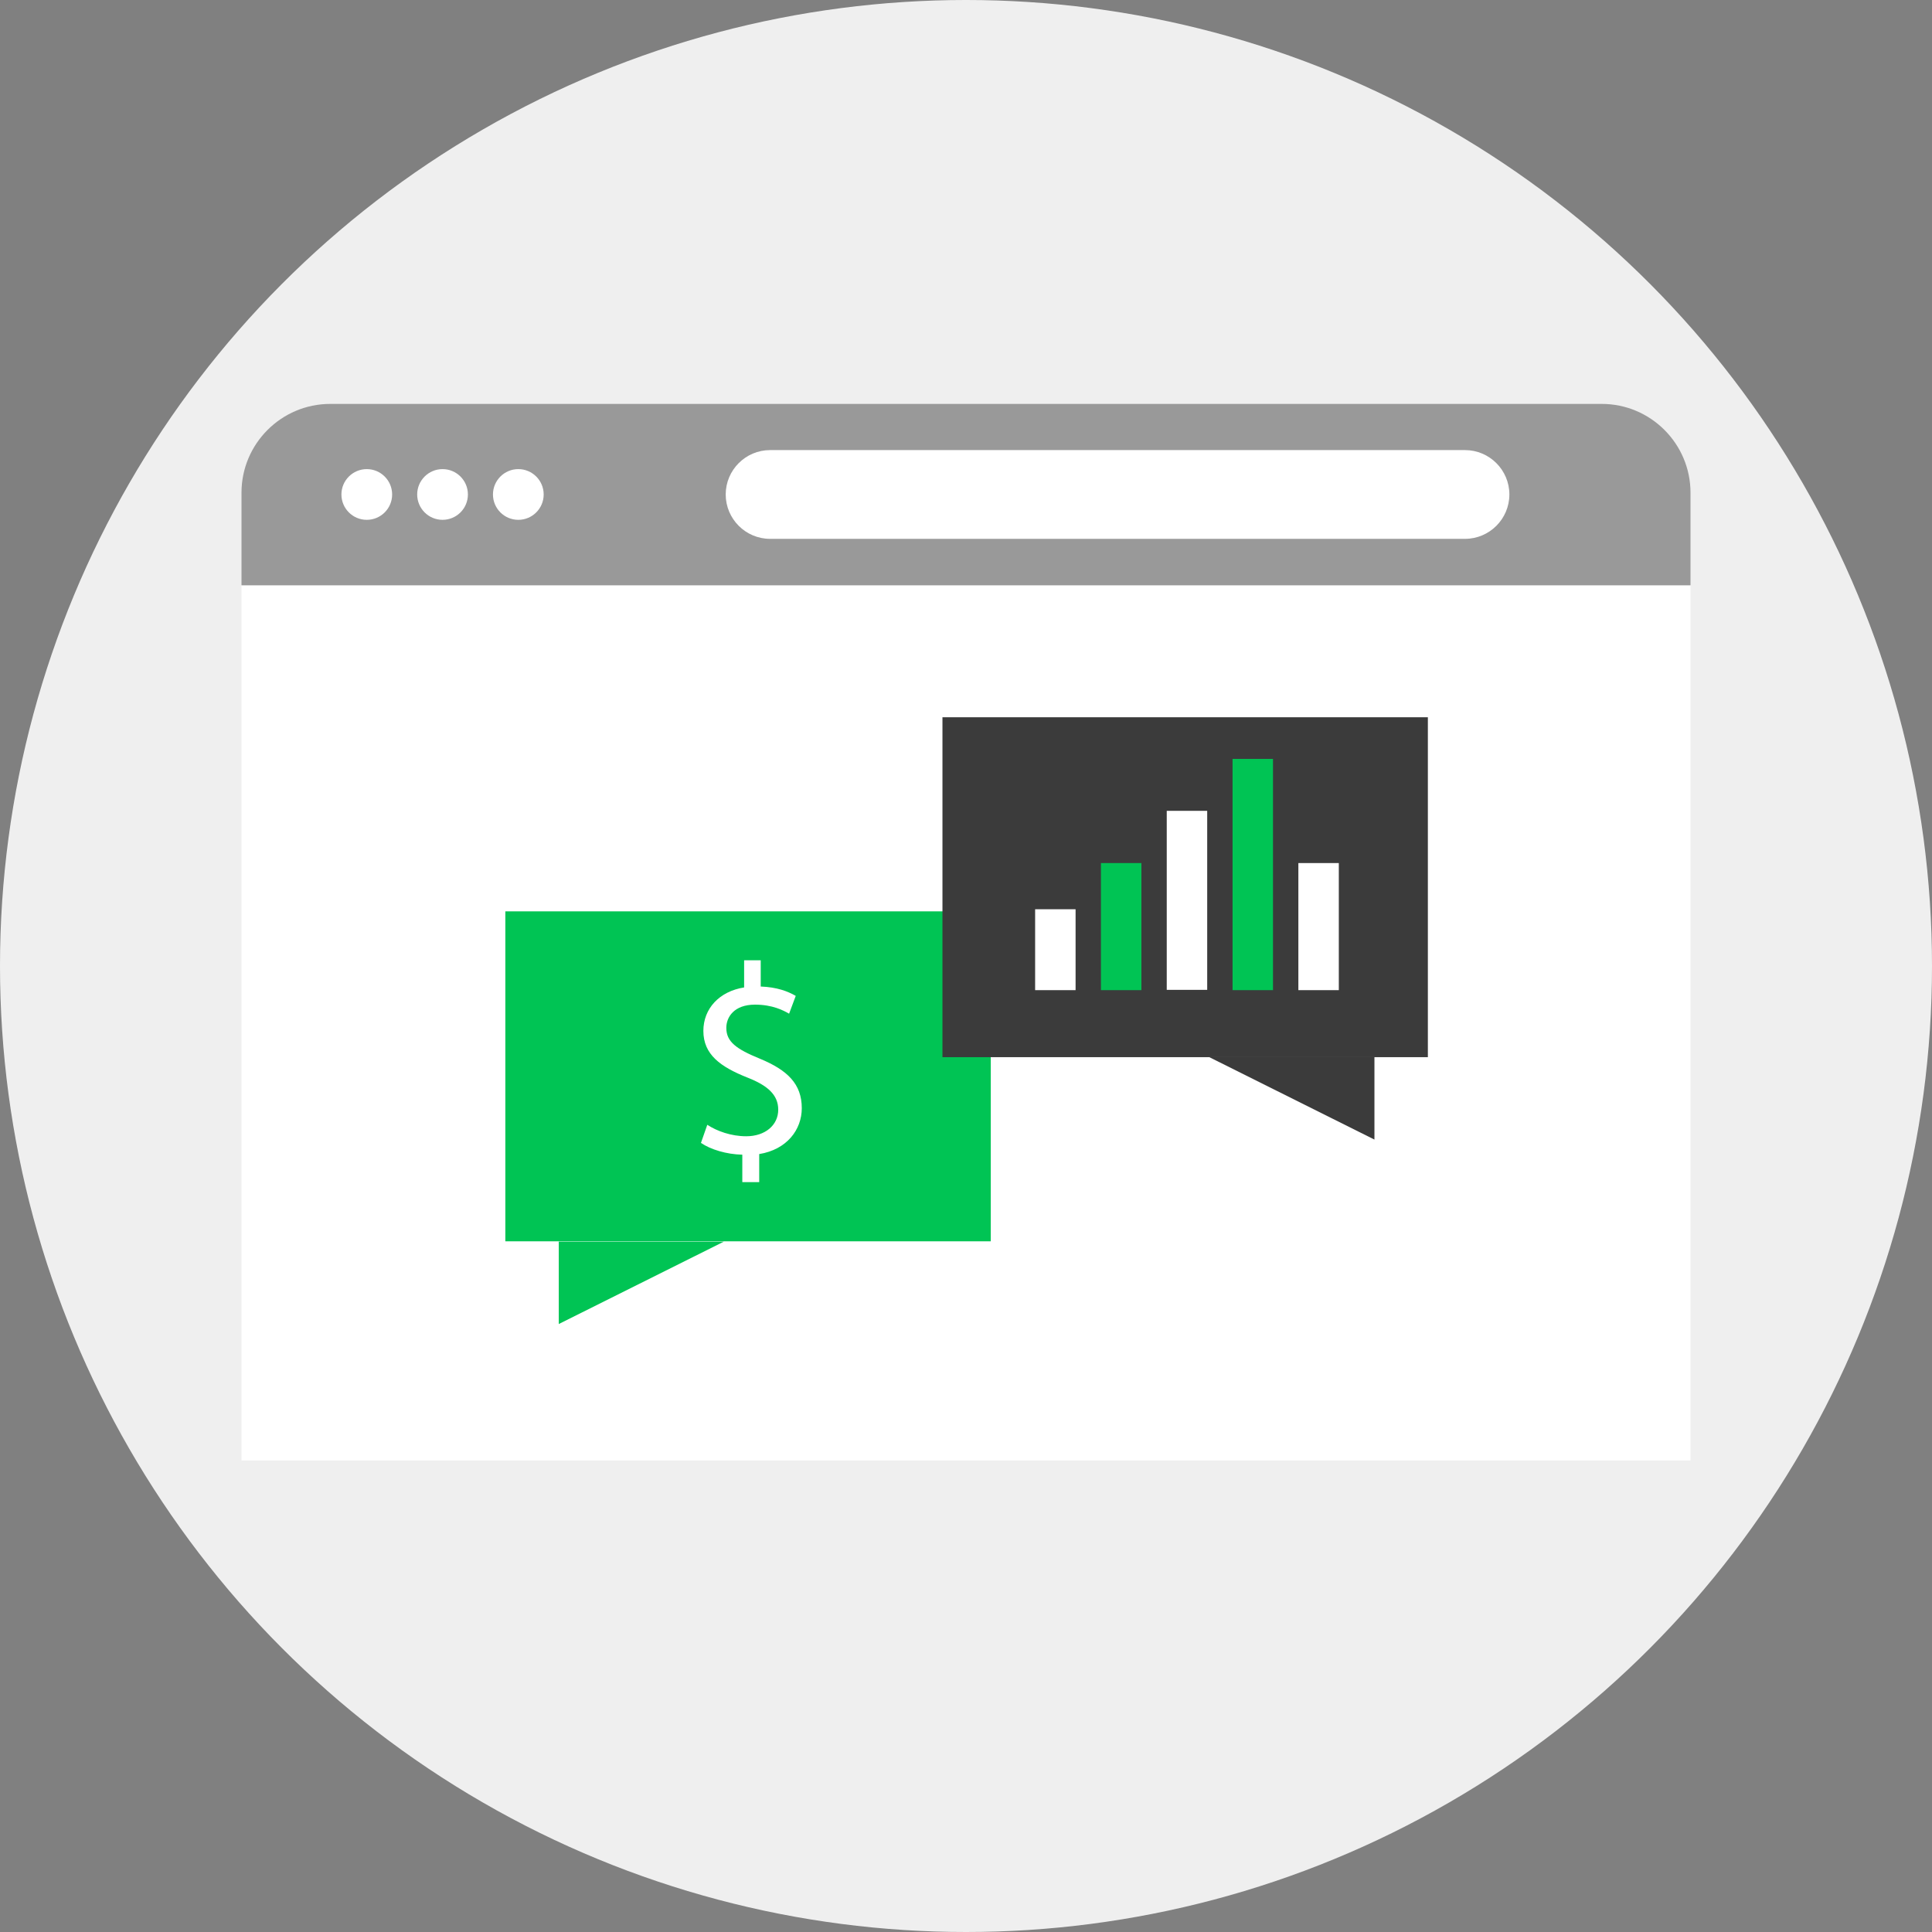
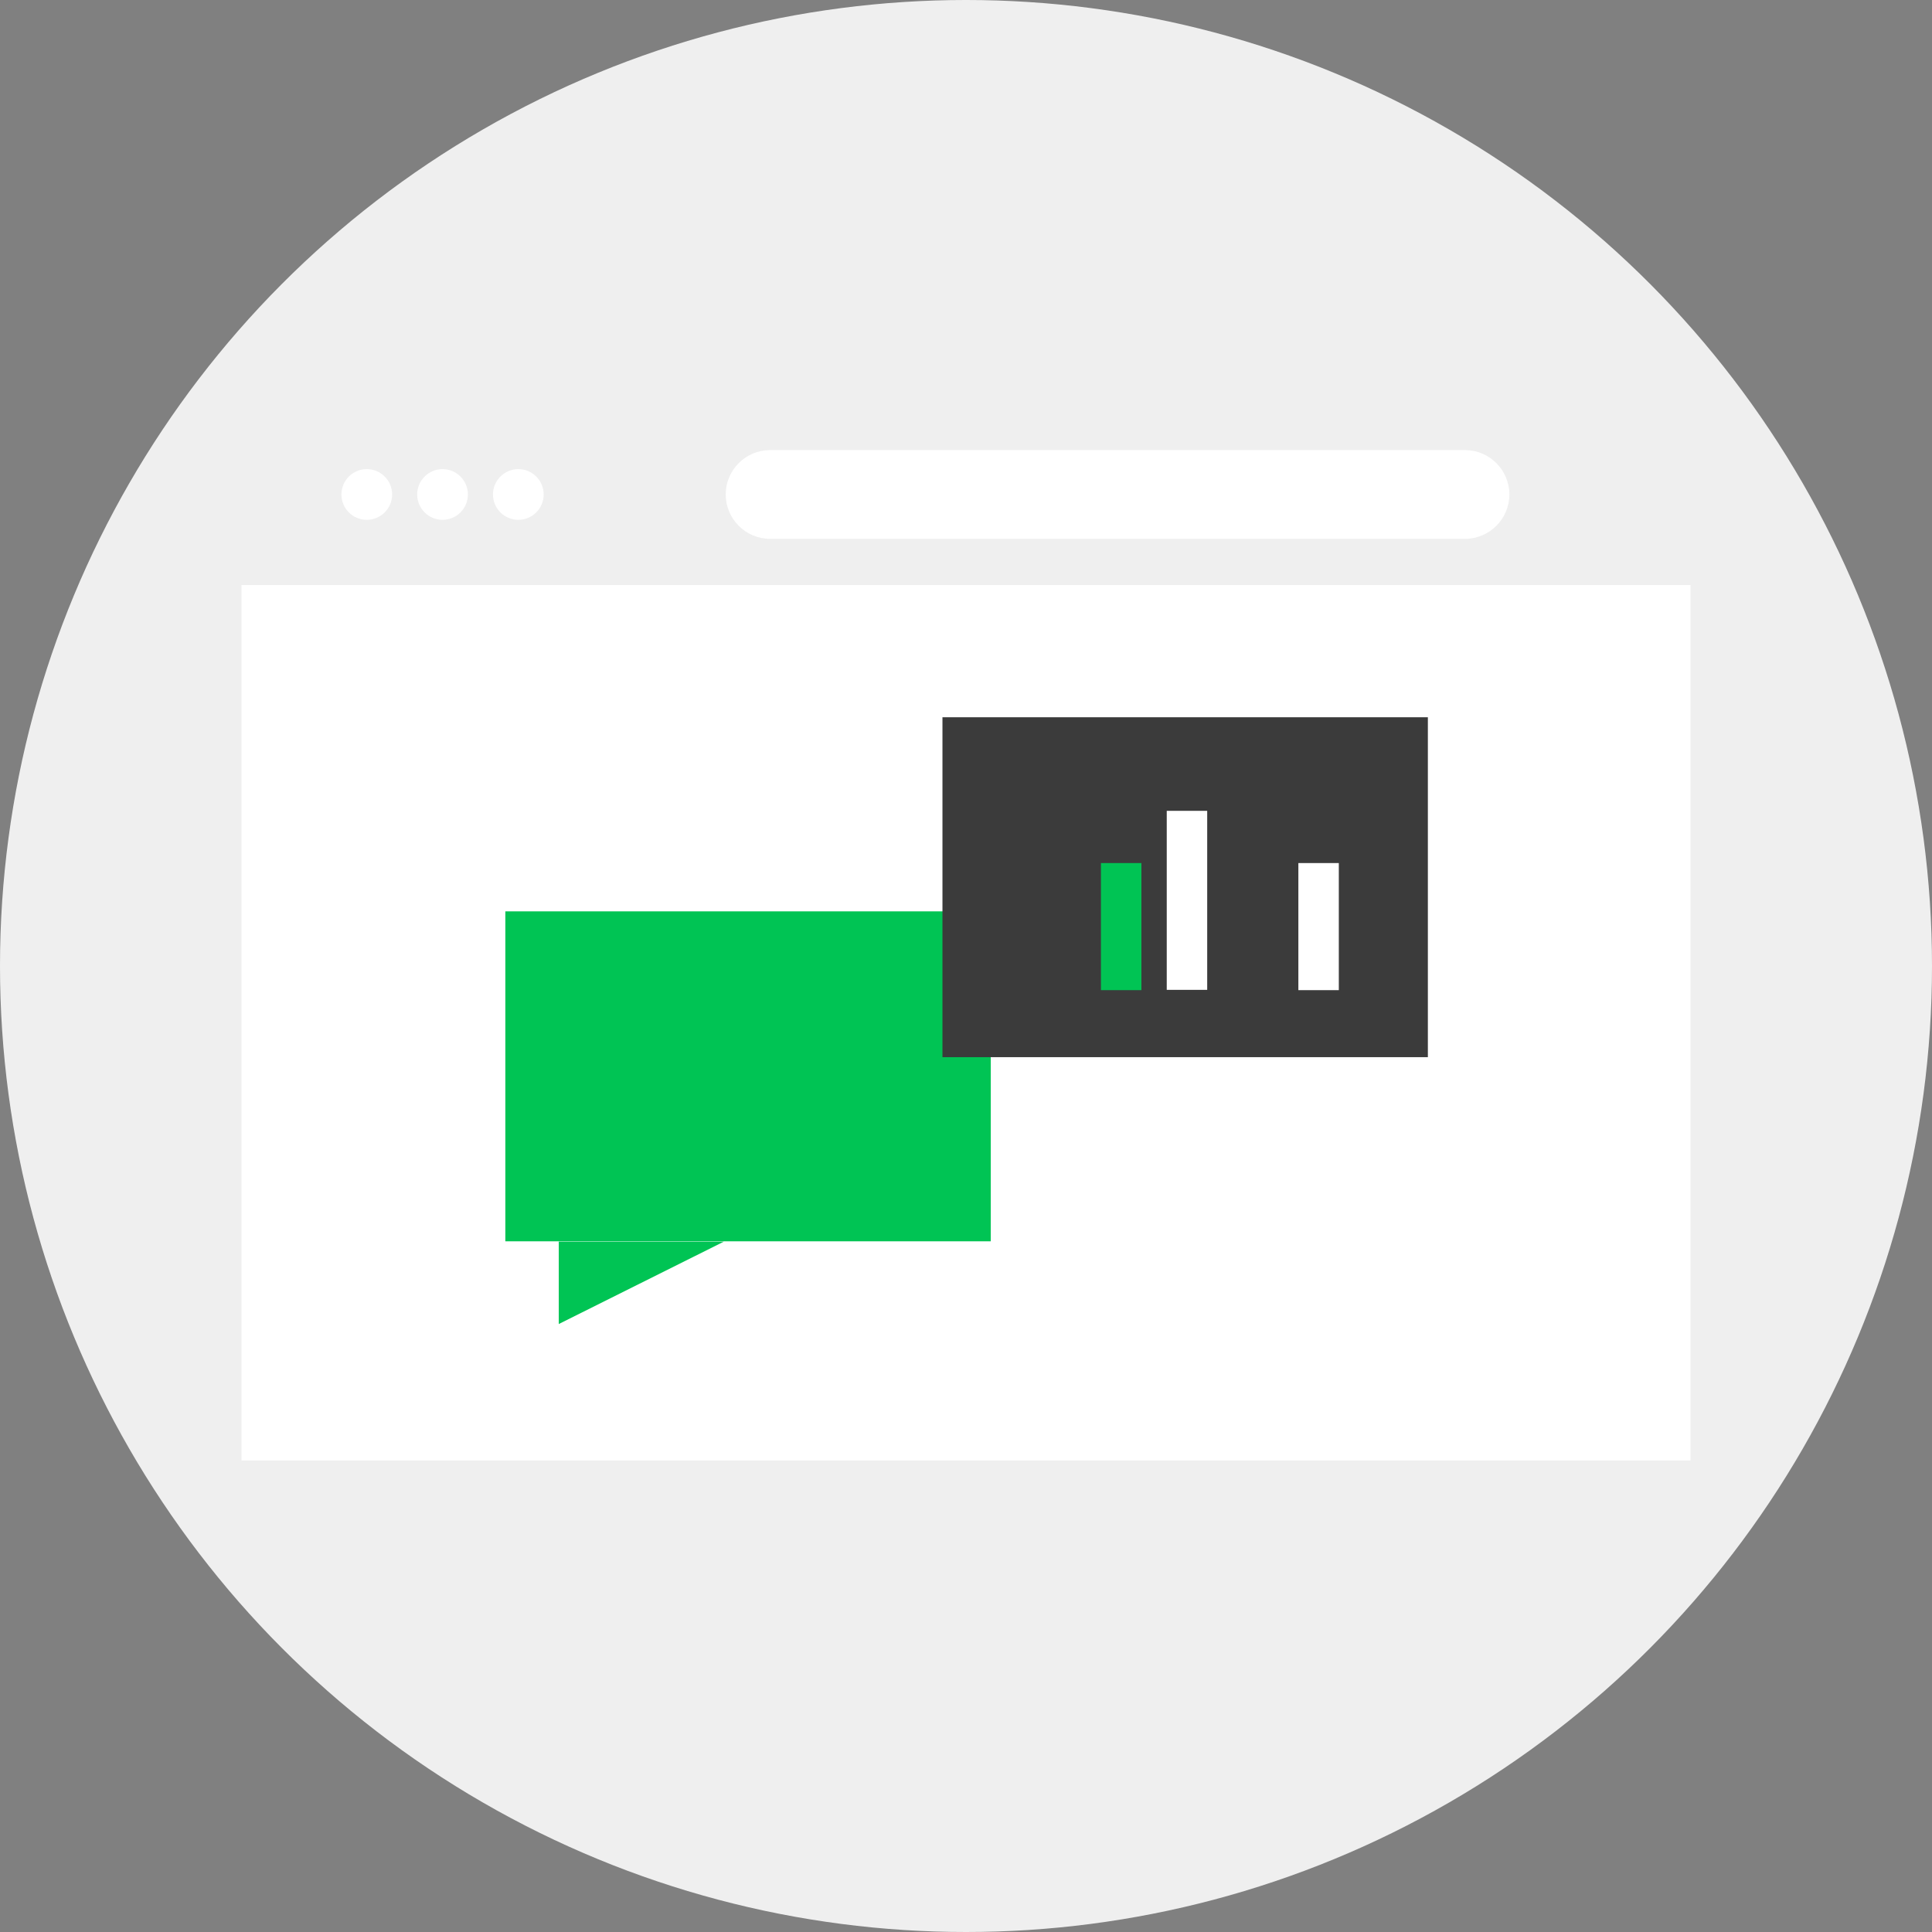
<svg xmlns="http://www.w3.org/2000/svg" version="1.1" id="Layer_1" viewBox="0 0 512 512" xml:space="preserve">
  <rect x="0" y="0" width="512" height="512" fill="#808080" stroke="none" />
  <circle style="fill:#EFEFEF;" cx="256" cy="256" r="256" />
  <rect x="64" y="155.04" style="fill:#FFFFFF;" width="384" height="232" />
-   <path style="fill:#999999;" d="M448,155.12v-24.56c0-12.96-10.56-23.52-23.52-23.52H87.52C74.56,107.04,64,117.6,64,130.56v24.56   H448z" />
  <g>
    <circle style="fill:#FFFFFF;" cx="97.2" cy="131.04" r="6.72" />
    <circle style="fill:#FFFFFF;" cx="117.28" cy="131.04" r="6.72" />
    <circle style="fill:#FFFFFF;" cx="137.36" cy="131.04" r="6.72" />
    <path style="fill:#FFFFFF;" d="M388.24,142.8H204.08c-6.48,0-11.76-5.28-11.76-11.76l0,0c0-6.48,5.28-11.76,11.76-11.76h184.16    c6.48,0,11.76,5.28,11.76,11.76l0,0C400,137.52,394.72,142.8,388.24,142.8z" />
  </g>
  <g>
    <rect x="133.92" y="241.52" style="fill:#00C454;" width="128.64" height="87.44" />
    <polygon style="fill:#00C454;" points="148.08,329.04 148.08,350.88 191.84,329.04  " />
  </g>
  <g>
    <rect x="249.76" y="190.08" style="fill:#3B3B3B;" width="128.64" height="90.08" />
-     <polygon style="fill:#3B3B3B;" points="364.24,280.16 364.24,302 320.48,280.16  " />
  </g>
  <g>
-     <path style="fill:#FFFFFF;" d="M196.72,313.2V306c-4.16-0.08-8.4-1.36-10.96-3.12l1.68-4.8c2.56,1.68,6.32,3.04,10.32,3.04    c5.04,0,8.48-2.96,8.48-7.04c0-3.92-2.8-6.4-8.08-8.48c-7.28-2.88-11.76-6.16-11.76-12.4c0-5.92,4.24-10.48,10.8-11.52v-7.2h4.4    v6.96c4.32,0.16,7.2,1.28,9.28,2.48l-1.76,4.72c-1.52-0.88-4.4-2.4-9.04-2.4c-5.52,0-7.6,3.28-7.6,6.16c0,3.68,2.64,5.6,8.88,8.16    c7.36,3.04,11.12,6.72,11.12,13.12c0,5.68-3.92,10.96-11.28,12.16v7.44h-4.48V313.2z" />
-     <rect x="274.32" y="240.96" style="fill:#FFFFFF;" width="10.72" height="21.44" />
-   </g>
+     </g>
  <rect x="291.76" y="228.72" style="fill:#00C454;" width="10.72" height="33.68" />
  <rect x="309.2" y="214.88" style="fill:#FFFFFF;" width="10.72" height="47.44" />
-   <rect x="326.64" y="201.12" style="fill:#00C454;" width="10.72" height="61.28" />
  <rect x="344.08" y="228.72" style="fill:#FFFFFF;" width="10.72" height="33.68" />
</svg>